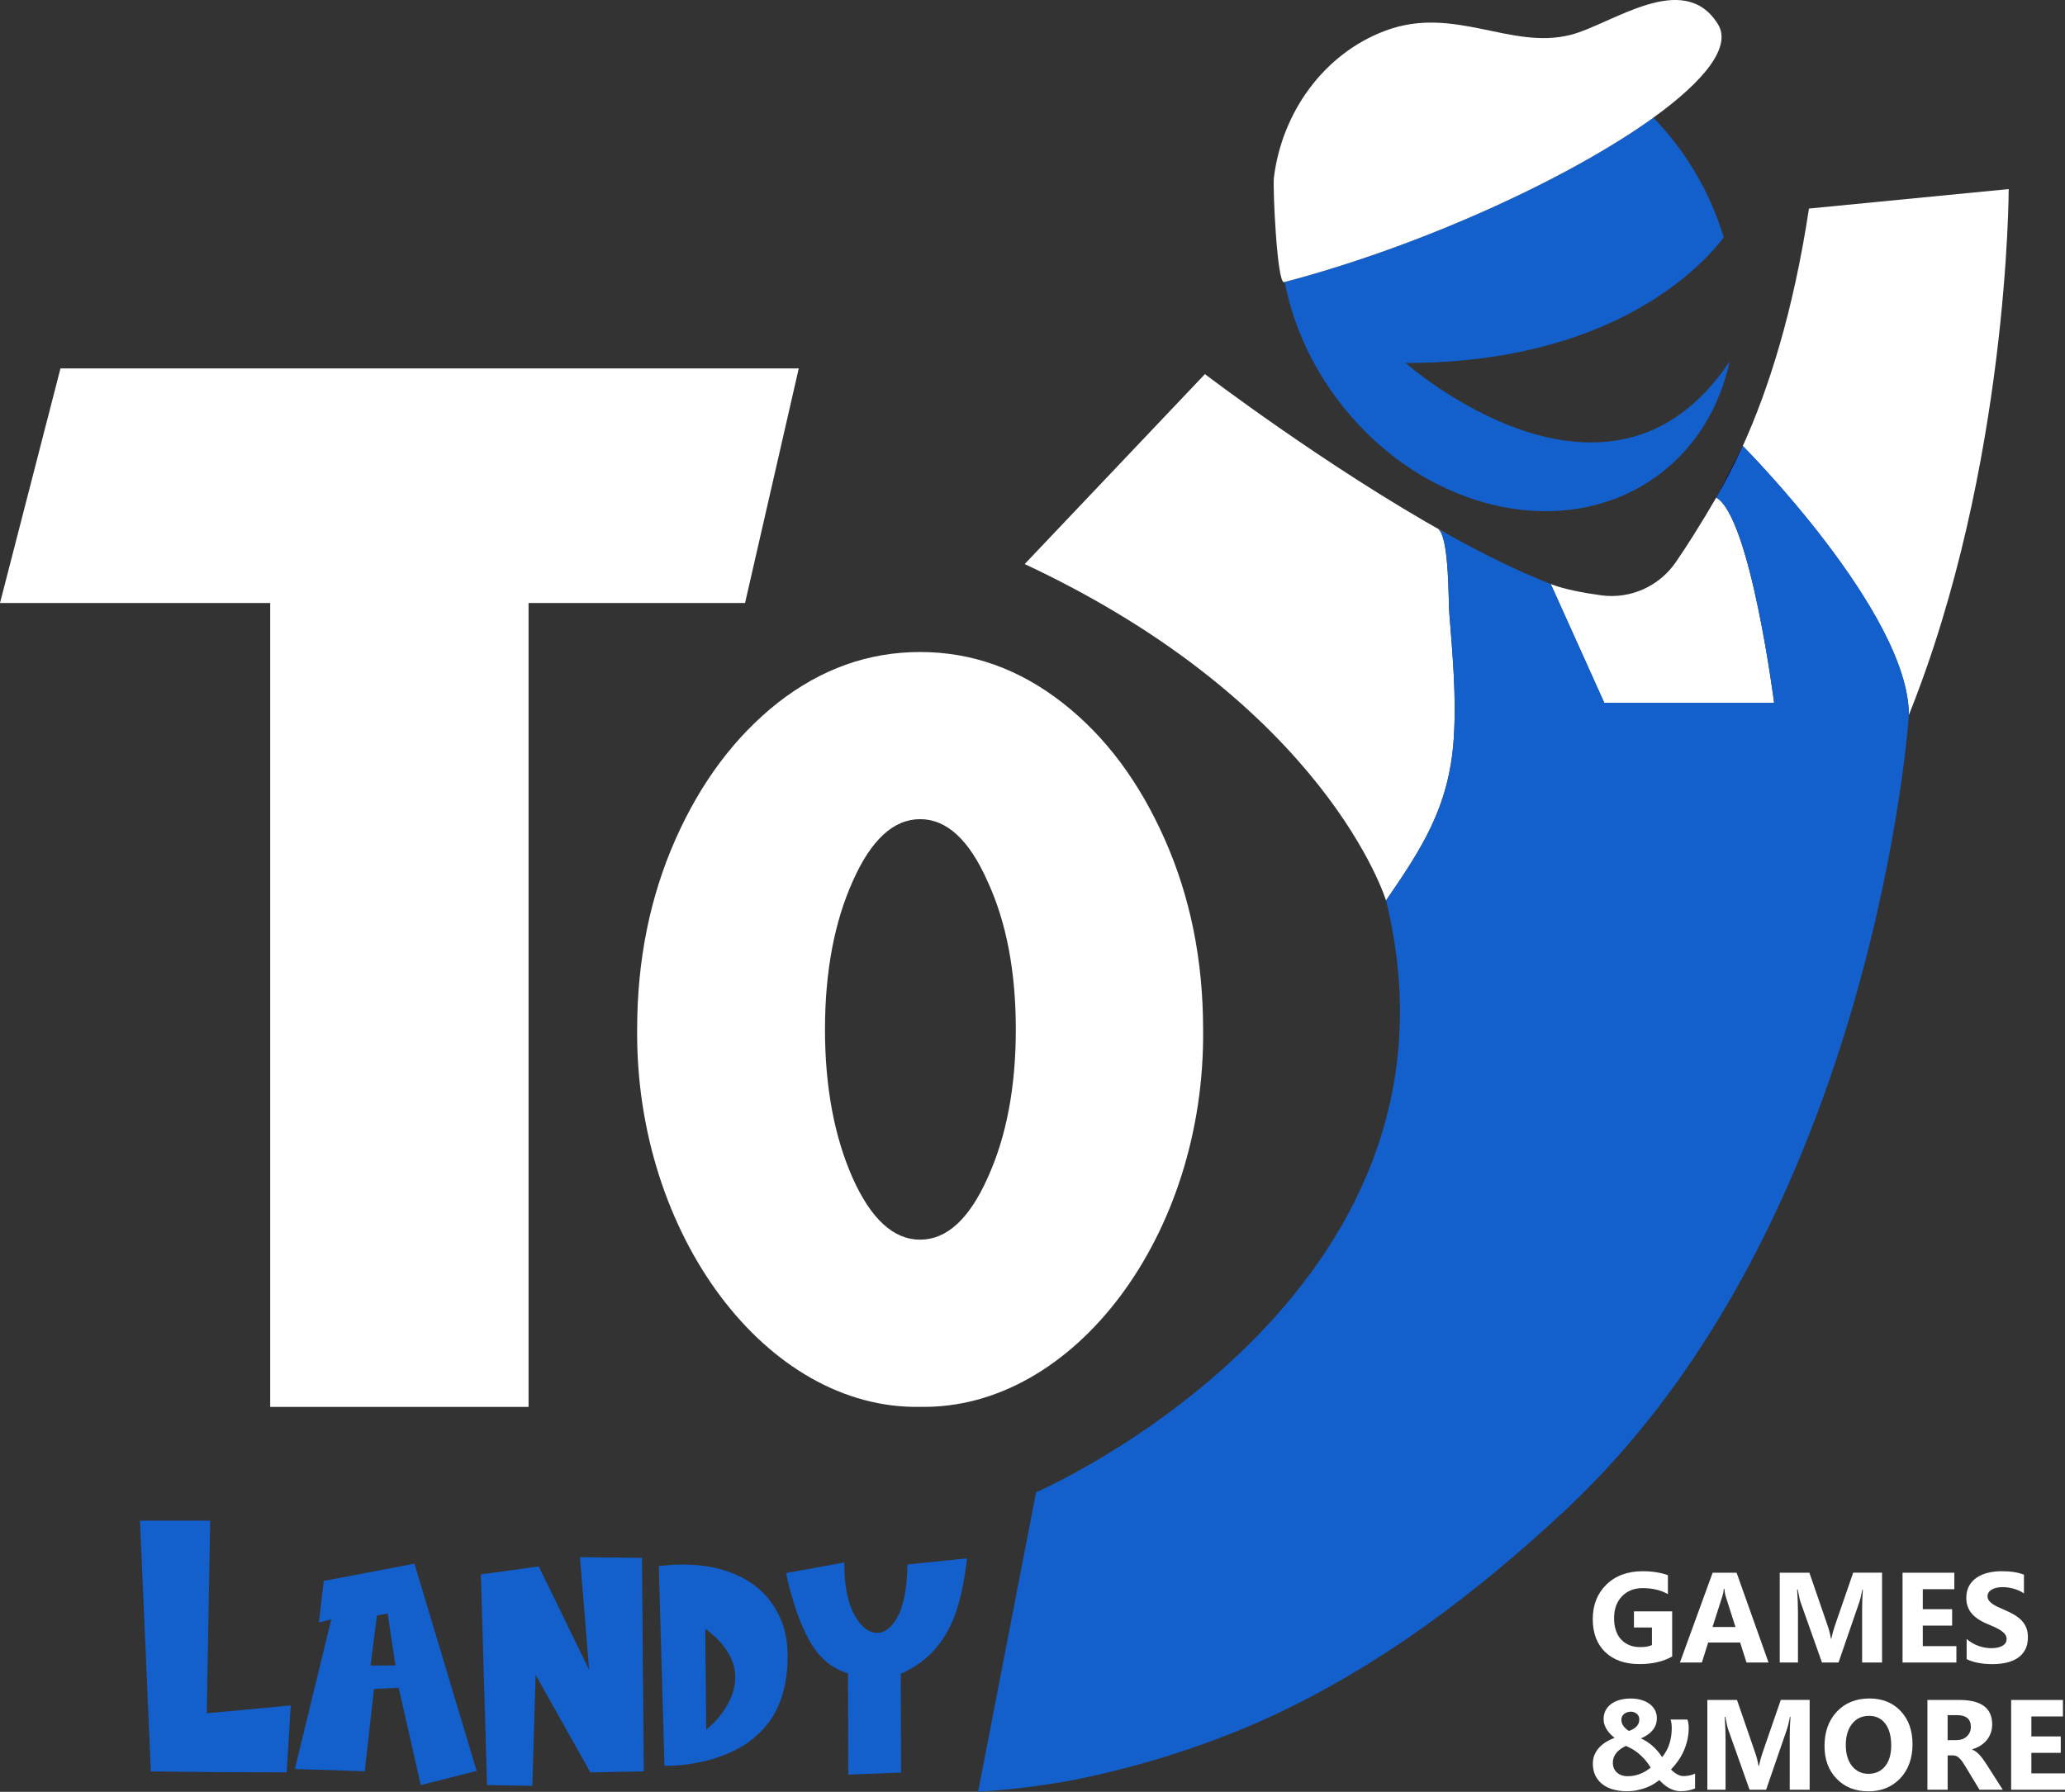
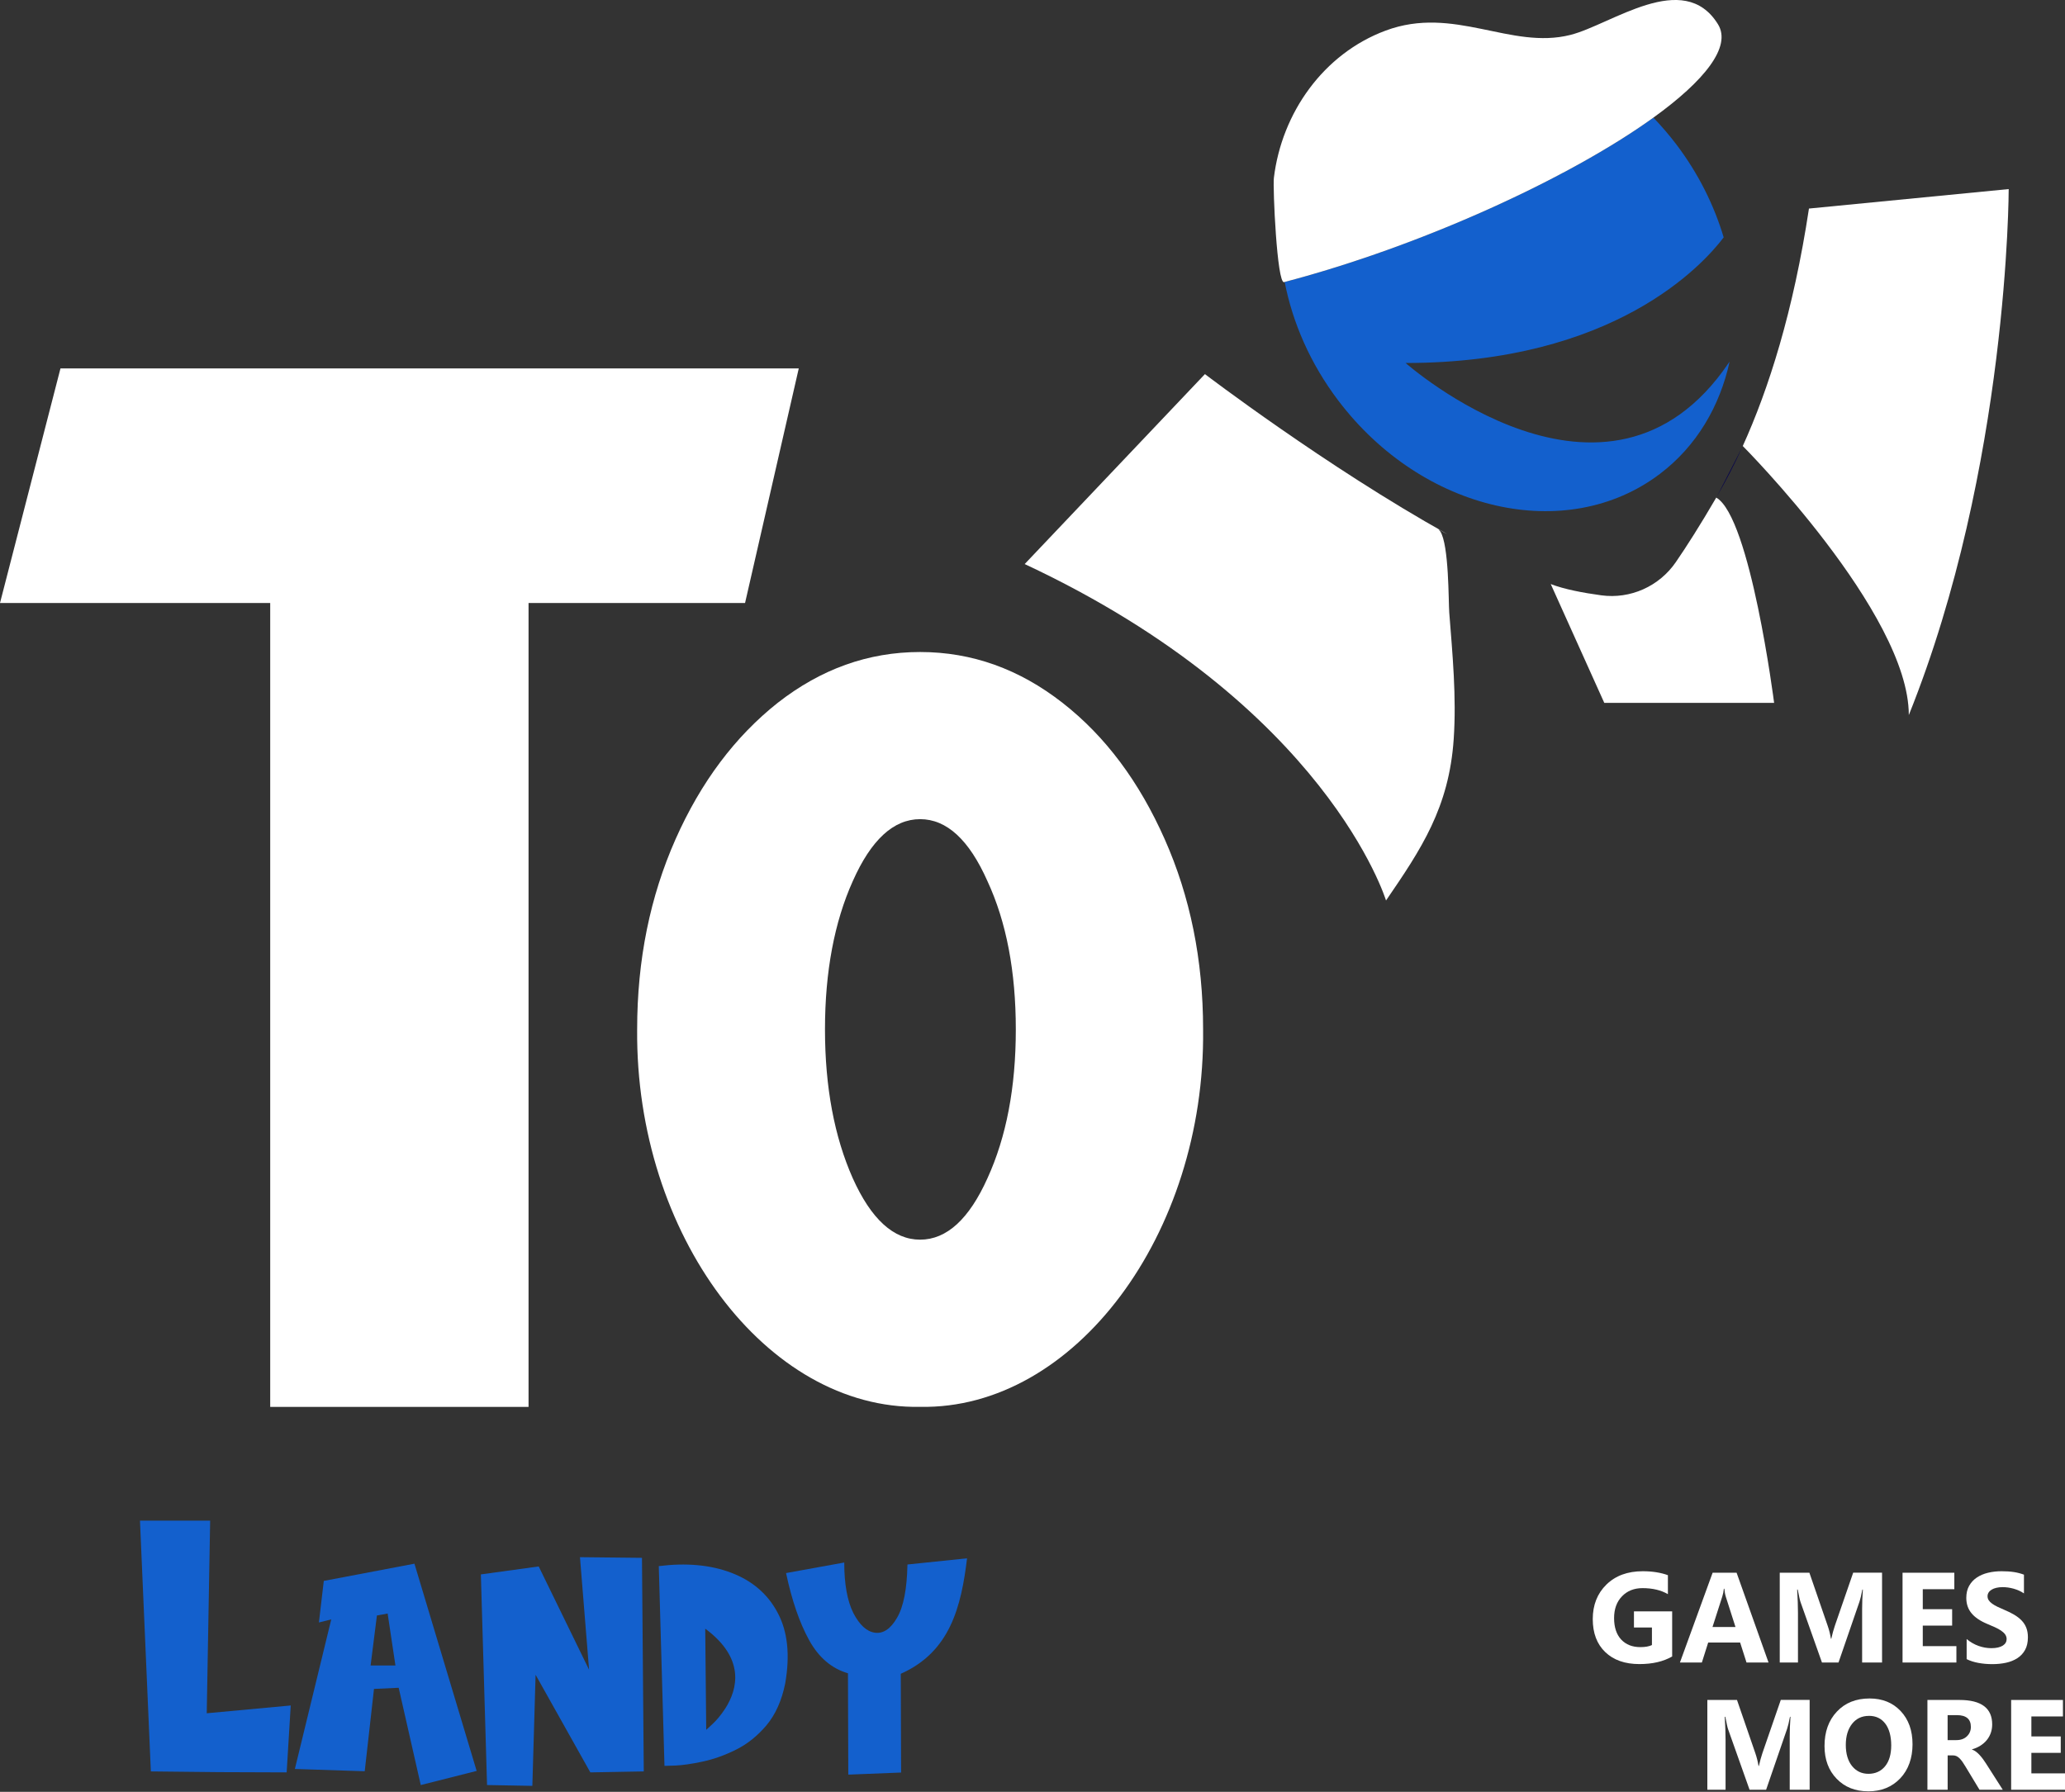
<svg xmlns="http://www.w3.org/2000/svg" viewBox="902.04 460.2 689.1 598.08" data-name="Layer 1" id="Layer_1">
  <rect x="902.04" y="460.2" width="689.1" height="598.08" fill="#333333" stroke="none" />
  <defs>
    <style>
      .cls-1 {
        fill: none;
      }

      .cls-2 {
        fill: #fff;
      }

      .cls-3 {
        fill: #04024c;
      }

      .cls-4 {
        fill: #1360cd;
      }
    </style>
  </defs>
  <path d="M922.23,583.18h246.36l-17.92,78.29h-72.25v268.33h-86.21v-268.33h-90.17l20.18-78.29Z" class="cls-2" />
  <g>
    <path d="M1478.89,581.36c-40.42,59.67-107.79,0-107.79,0,69.63,0,99.26-32.82,106.14-41.93-3.2-10.71-8.41-21.27-15.78-31-2.42-3.19-4.99-6.17-7.67-8.97-28.02,20.21-77.53,42.9-123.05,54.86,2.66,13.6,8.55,27.24,17.87,39.55,28.11,37.13,76.16,48.11,107.33,24.52,12.28-9.3,20.03-22.6,23.29-37.54-.19.31-.33.53-.33.53Z" class="cls-4" />
    <path d="M1475.34,468.3c-11.46-18.56-35.55.09-49.23,3.55-19.95,5.05-38.83-9.94-61.67-1.44-20.78,7.73-34.67,27.49-37.3,49.14-.4,3.29,1.05,35.43,3.4,34.82.07-.02.14-.04.21-.06,45.52-11.95,95.03-34.65,123.05-54.86,17.05-12.3,26.16-23.68,21.54-31.15Z" class="cls-2" />
  </g>
  <g>
    <path d="M948.75,967.77h23.42l-1.14,64.29,28.03-2.6-1.36,22.33c-15.23,0-30.36-.11-45.32-.32l-3.63-83.7Z" class="cls-4" />
    <path d="M1010.09,987.88l30.25-5.75,20.76,69.17-18.65,4.72-7.37-32.47-8.24.38-3.09,27.48-23.31-.76,12.14-49.93-4.12,1.03,1.63-13.88ZM1027.82,999.42l-2.11,16.7h8.29l-2.6-17.35-3.58.65Z" class="cls-4" />
    <path d="M1095.56,979.96l20.71.22.6,71.29-17.83.32-18.27-32.58-1.08,37.08-15.12-.27-2.06-70.31,19.3-2.66,16.81,34.48-3.04-37.57Z" class="cls-4" />
    <path d="M1121.88,982.94c9.16-1.14,17.24-.43,24.18,2.22,6.99,2.66,12.14,7.05,15.45,13.28,3.36,6.23,4.23,14.09,2.55,23.69-1.14,5.69-3.25,10.35-6.23,13.93-2.98,3.52-6.4,6.29-10.25,8.19s-7.54,3.2-11.17,3.96c-3.58.76-6.56,1.19-9,1.3-2.44.05-3.63.11-3.63.11l-1.9-66.68ZM1137.71,1037.59s.7-.65,2.06-1.9c1.36-1.25,2.82-2.98,4.28-5.2,4.17-6.51,6.72-16.75-6.67-26.67l.33,33.77Z" class="cls-4" />
    <path d="M1183.77,981.75c0,7.21,1.03,12.85,3.04,16.86,2.06,3.96,4.45,6.18,7.21,6.56,2.76.38,5.26-1.3,7.37-4.99,2.17-3.69,3.31-9.59,3.47-17.78l19.89-2.06c-1.95,16.15-5.64,31.22-22.12,38.54l.11,32.96-17.62.7-.11-33.83c-5.42-1.57-9.76-5.26-12.96-11.06-3.2-5.8-5.75-13.23-7.7-22.39l19.41-3.52Z" class="cls-4" />
  </g>
  <path d="M1256.6,694.78c14.39,11.24,25.63,26.42,34.11,45.54s12.81,40.22,12.81,63.48c.79,68.41-42.98,126.96-94.43,125.98-51.26.99-95.03-57.57-94.43-125.98,0-23.26,4.34-44.36,12.81-63.48,8.48-19.12,19.91-34.3,34.11-45.54,14.39-11.24,30.16-16.95,47.51-16.95s33.12,5.72,47.51,16.95ZM1186.61,754.32c-6.11,13.6-9.27,30.16-9.27,49.48s3.15,35.88,9.27,49.68c6.11,13.6,13.6,20.5,22.48,20.5s16.36-6.9,22.47-20.5c6.31-13.8,9.46-30.36,9.46-49.68s-3.15-35.88-9.46-49.48c-6.11-13.8-13.6-20.7-22.47-20.7s-16.36,6.9-22.48,20.7Z" class="cls-2" />
  <g>
    <path d="M1382.64,637.52c-.06-.09-.11-.2-.18-.28-.18-.09-.31-.15-.31-.15.17.09.33.26.48.43Z" class="cls-1" />
    <path d="M1437.4,694.8h56.67s-7.92-62-19.3-68.5l.15-.28c-5.57,9.56-10.1,16.65-13.65,21.81-5.54,8.07-15.14,12.39-24.85,11.08-6.06-.82-12.41-2.02-17-3.8.08.04.12.06.12.06l17.86,39.64Z" class="cls-2" />
    <path d="M1505.7,529.8c-5.21,34.37-13.42,60.2-22.18,79.48l.1-.2s55.4,55.66,55.4,89.8c33.33-82.91,33.33-175.57,33.33-175.57l-66.65,6.5Z" class="cls-2" />
    <path d="M1385.66,664.63c-.27-3.49-.05-22.6-3.02-27.11-.16-.17-.31-.34-.48-.43,0,0,.12.06.31.15-.2-.25-.41-.45-.64-.57,0,0,1.45.96,3.26,1.84-40.43-22.53-80.96-53.44-80.96-53.44l-60.15,63.4c100.79,47.14,120.58,112.29,120.58,112.3,11.74-17.15,21.04-30.98,22.59-53.92.95-14.09-.4-28.19-1.49-42.22Z" class="cls-2" />
    <path d="M1474.92,626.02c2.87-4.93,5.76-10.49,8.6-16.74l-8.6,16.74Z" class="cls-3" />
-     <path d="M1483.53,609.27c-2.84,6.25-5.73,11.81-8.6,16.74l-.15.28c11.38,6.5,19.3,68.5,19.3,68.5h-56.67l-17.86-39.64s-.04-.02-.12-.06c-10.77-4.17-22.55-10.02-34.34-16.6-1.82-.88-3.26-1.84-3.26-1.84.23.12.44.32.64.57.06.08.12.19.18.28,2.97,4.51,2.75,23.62,3.02,27.11,1.09,14.03,2.45,28.13,1.49,42.22-1.55,22.93-10.85,36.77-22.59,53.92h0c32.54,132.83-116.79,197.56-116.79,197.56l-19.35,99.97c11.16-.7,22.04-2.1,32.65-4.11,21.09-4.29,40.72-10.54,58.93-18.3.43-.19.85-.37,1.28-.56,1.25-.54,2.49-1.1,3.73-1.66,38.28-17.5,71.14-42.99,99.52-69.53,103.42-96.71,114.51-265.26,114.51-265.26,0-34.14-55.4-89.8-55.4-89.8l-.1.2Z" class="cls-4" />
  </g>
  <g>
    <path d="M1460.03,1013.11c-2.93,1.69-6.56,2.53-10.91,2.53-4.82,0-8.62-1.33-11.4-4s-4.17-6.34-4.17-11.02,1.52-8.55,4.56-11.52c3.04-2.97,7.08-4.45,12.12-4.45,3.18,0,5.98.44,8.4,1.32v6.33c-2.31-1.34-5.14-2.01-8.48-2.01-2.8,0-5.08.91-6.84,2.73s-2.64,4.25-2.64,7.28.79,5.46,2.37,7.15c1.58,1.69,3.72,2.53,6.41,2.53,1.62,0,2.9-.23,3.85-.69v-5.85h-6v-5.39h12.75v15.07Z" class="cls-2" />
    <path d="M1492.22,1015.12h-7.36l-2.13-6.67h-10.66l-2.11,6.67h-7.32l10.91-29.97h8l10.66,29.97ZM1481.18,1003.27l-3.22-10.07c-.24-.75-.4-1.65-.5-2.7h-.17c-.07.88-.24,1.75-.52,2.61l-3.26,10.16h7.67Z" class="cls-2" />
    <path d="M1530.11,1015.12h-6.67v-17.93c0-1.94.08-4.08.25-6.42h-.17c-.35,1.84-.66,3.16-.94,3.97l-7.02,20.38h-5.52l-7.15-20.17c-.2-.54-.51-1.94-.94-4.18h-.19c.18,2.95.27,5.55.27,7.77v16.57h-6.08v-29.97h9.89l6.12,17.76c.49,1.42.84,2.85,1.07,4.28h.12c.38-1.66.77-3.1,1.19-4.33l6.12-17.72h9.63v29.97Z" class="cls-2" />
    <path d="M1554.9,1015.12h-17.97v-29.97h17.28v5.5h-10.53v6.67h9.8v5.48h-9.8v6.85h11.22v5.48Z" class="cls-2" />
    <path d="M1558.32,1013.97v-6.69c1.21,1.02,2.53,1.78,3.95,2.29,1.42.51,2.86.76,4.31.76.85,0,1.59-.08,2.23-.23s1.16-.37,1.59-.64c.42-.27.74-.59.95-.96.21-.37.31-.77.31-1.2,0-.58-.17-1.11-.5-1.57-.33-.46-.79-.88-1.37-1.27-.58-.39-1.26-.77-2.06-1.13s-1.65-.73-2.57-1.11c-2.34-.98-4.09-2.17-5.24-3.57-1.15-1.41-1.72-3.11-1.72-5.1,0-1.56.31-2.9.94-4.02.63-1.12,1.48-2.04,2.56-2.77,1.08-.72,2.33-1.26,3.75-1.6,1.42-.34,2.93-.51,4.51-.51s2.94.09,4.15.28,2.32.48,3.33.87v6.25c-.5-.35-1.05-.65-1.64-.92-.59-.26-1.2-.48-1.83-.66-.63-.17-1.25-.3-1.87-.39-.62-.08-1.21-.12-1.77-.12-.77,0-1.46.07-2.09.22s-1.16.35-1.59.62c-.43.26-.77.58-1,.95-.24.37-.36.78-.36,1.24,0,.5.13.95.4,1.35.26.4.64.77,1.13,1.13.49.36,1.08.7,1.78,1.04.7.34,1.48.69,2.36,1.06,1.2.5,2.27,1.03,3.23,1.6.95.56,1.77,1.2,2.46,1.91s1.21,1.52,1.57,2.44.54,1.97.54,3.19c0,1.67-.32,3.08-.95,4.21-.63,1.14-1.49,2.06-2.58,2.76-1.09.7-2.35,1.21-3.79,1.52-1.44.31-2.96.46-4.57.46s-3.21-.14-4.69-.42-2.77-.7-3.86-1.25Z" class="cls-2" />
-     <path d="M1462.92,1058.07c-.74,0-1.44-.1-2.1-.29-.66-.19-1.29-.46-1.88-.79-.59-.33-1.15-.73-1.68-1.18-.53-.45-1.03-.94-1.5-1.45-.52.42-1.14.85-1.86,1.3-.72.45-1.54.85-2.46,1.2-.91.35-1.92.65-3.02.88s-2.28.34-3.53.34c-1.63,0-3.14-.19-4.53-.58-1.39-.39-2.58-.97-3.58-1.75s-1.79-1.73-2.35-2.87c-.56-1.14-.85-2.47-.85-3.97,0-1.18.21-2.24.64-3.17.42-.93.98-1.74,1.66-2.43s1.46-1.3,2.32-1.8c.86-.5,1.74-.92,2.63-1.25-.43-.33-.87-.72-1.31-1.16-.44-.44-.83-.92-1.18-1.44s-.63-1.09-.85-1.7c-.22-.61-.32-1.26-.32-1.94,0-1.1.22-2.08.67-2.93.45-.85,1.07-1.57,1.87-2.15.8-.59,1.76-1.03,2.87-1.34,1.11-.31,2.34-.46,3.68-.46s2.46.16,3.52.48c1.07.32,1.98.77,2.75,1.34.77.57,1.36,1.26,1.78,2.06.42.8.63,1.68.63,2.64,0,1.55-.46,2.89-1.39,4.02-.93,1.14-2.23,2.06-3.92,2.77.67.31,1.31.65,1.92,1.04.61.39,1.21.84,1.8,1.34s1.16,1.07,1.71,1.7c.56.63,1.11,1.36,1.65,2.18,1.14-1.43,1.96-2.96,2.46-4.59.49-1.62.74-3.31.74-5.07,0-.53-.03-1.04-.09-1.53-.06-.49-.16-.94-.3-1.36h5.62c.15.45.26.88.33,1.3.07.42.1.91.1,1.48,0,1.35-.14,2.67-.43,3.95-.29,1.28-.69,2.51-1.2,3.68-.52,1.17-1.14,2.28-1.87,3.32s-1.54,2.02-2.41,2.93c.68.71,1.39,1.26,2.11,1.64.72.38,1.41.57,2.05.57s1.35-.07,2.05-.22c.7-.15,1.3-.35,1.82-.62v4.97c-.77.31-1.52.53-2.27.68s-1.58.22-2.5.22ZM1445.22,1053.07c.82,0,1.6-.08,2.32-.24.72-.16,1.41-.37,2.05-.64.64-.26,1.24-.57,1.79-.92.55-.35,1.05-.71,1.51-1.09-.71-1.11-1.41-2.06-2.11-2.83-.7-.77-1.39-1.44-2.07-1.99-.68-.55-1.36-1.01-2.04-1.39s-1.35-.72-2.04-1.02c-.57.28-1.12.59-1.64.93-.52.34-.99.74-1.39,1.19-.4.45-.73.97-.97,1.55-.24.58-.37,1.24-.37,2,0,.67.12,1.27.36,1.82.24.54.57,1.01,1.01,1.4.44.39.96.69,1.57.91.61.22,1.28.32,2.02.32ZM1449.08,1034.1c0-.4-.08-.77-.23-1.09-.15-.32-.36-.59-.63-.8-.26-.22-.56-.38-.9-.5-.33-.12-.69-.18-1.07-.18-.46,0-.88.07-1.26.21-.38.14-.72.33-1,.56s-.5.52-.66.85c-.15.33-.23.68-.23,1.06,0,.78.24,1.5.73,2.15.49.66,1.09,1.18,1.82,1.59.46-.17.89-.36,1.31-.58.41-.22.77-.49,1.09-.79.31-.31.56-.66.75-1.07.19-.4.28-.87.28-1.4Z" class="cls-2" />
    <path d="M1505.95,1057.59h-6.67v-17.93c0-1.94.08-4.08.25-6.42h-.17c-.35,1.84-.66,3.16-.94,3.97l-7.02,20.38h-5.52l-7.15-20.17c-.2-.54-.51-1.94-.94-4.18h-.19c.18,2.95.27,5.55.27,7.77v16.57h-6.08v-29.97h9.89l6.12,17.76c.49,1.42.84,2.85,1.07,4.28h.12c.38-1.66.77-3.1,1.19-4.33l6.12-17.72h9.63v29.97Z" class="cls-2" />
-     <path d="M1525.43,1058.11c-4.29,0-7.79-1.4-10.49-4.19-2.7-2.79-4.05-6.43-4.05-10.92,0-4.74,1.37-8.57,4.12-11.49,2.74-2.93,6.38-4.39,10.91-4.39,4.28,0,7.74,1.4,10.38,4.2,2.64,2.8,3.96,6.49,3.96,11.08s-1.37,8.51-4.11,11.39c-2.74,2.88-6.31,4.33-10.71,4.33ZM1525.72,1032.93c-2.37,0-4.25.89-5.64,2.66s-2.09,4.13-2.09,7.05.7,5.32,2.09,7.04,3.22,2.59,5.48,2.59,4.17-.84,5.54-2.52c1.37-1.68,2.05-4.01,2.05-6.99s-.66-5.52-1.99-7.25c-1.32-1.73-3.13-2.59-5.43-2.59Z" class="cls-2" />
+     <path d="M1525.43,1058.11c-4.29,0-7.79-1.4-10.49-4.19-2.7-2.79-4.05-6.43-4.05-10.92,0-4.74,1.37-8.57,4.12-11.49,2.74-2.93,6.38-4.39,10.91-4.39,4.28,0,7.74,1.4,10.38,4.2,2.64,2.8,3.96,6.49,3.96,11.08s-1.37,8.51-4.11,11.39c-2.74,2.88-6.31,4.33-10.71,4.33ZM1525.72,1032.93c-2.37,0-4.25.89-5.64,2.66s-2.09,4.13-2.09,7.05.7,5.32,2.09,7.04,3.22,2.59,5.48,2.59,4.17-.84,5.54-2.52c1.37-1.68,2.05-4.01,2.05-6.99s-.66-5.52-1.99-7.25c-1.32-1.73-3.13-2.59-5.43-2.59" class="cls-2" />
    <path d="M1570.36,1057.59h-7.75l-4.66-7.71c-.35-.58-.68-1.11-1-1.57s-.64-.85-.97-1.18-.67-.58-1.02-.75c-.36-.17-.74-.26-1.16-.26h-1.82v11.47h-6.75v-29.97h10.7c7.27,0,10.91,2.72,10.91,8.15,0,1.04-.16,2.01-.48,2.89-.32.88-.77,1.68-1.36,2.39s-1.29,1.32-2.12,1.84c-.83.52-1.75.92-2.77,1.21v.08c.45.14.88.37,1.3.68s.82.68,1.21,1.1c.39.42.76.87,1.12,1.35.36.48.68.95.97,1.41l5.66,8.86ZM1551.97,1032.68v8.34h2.93c1.45,0,2.61-.42,3.49-1.25.89-.85,1.34-1.9,1.34-3.16,0-2.62-1.57-3.93-4.7-3.93h-3.05Z" class="cls-2" />
    <path d="M1591.14,1057.59h-17.97v-29.97h17.28v5.5h-10.53v6.67h9.8v5.48h-9.8v6.85h11.22v5.48Z" class="cls-2" />
  </g>
</svg>